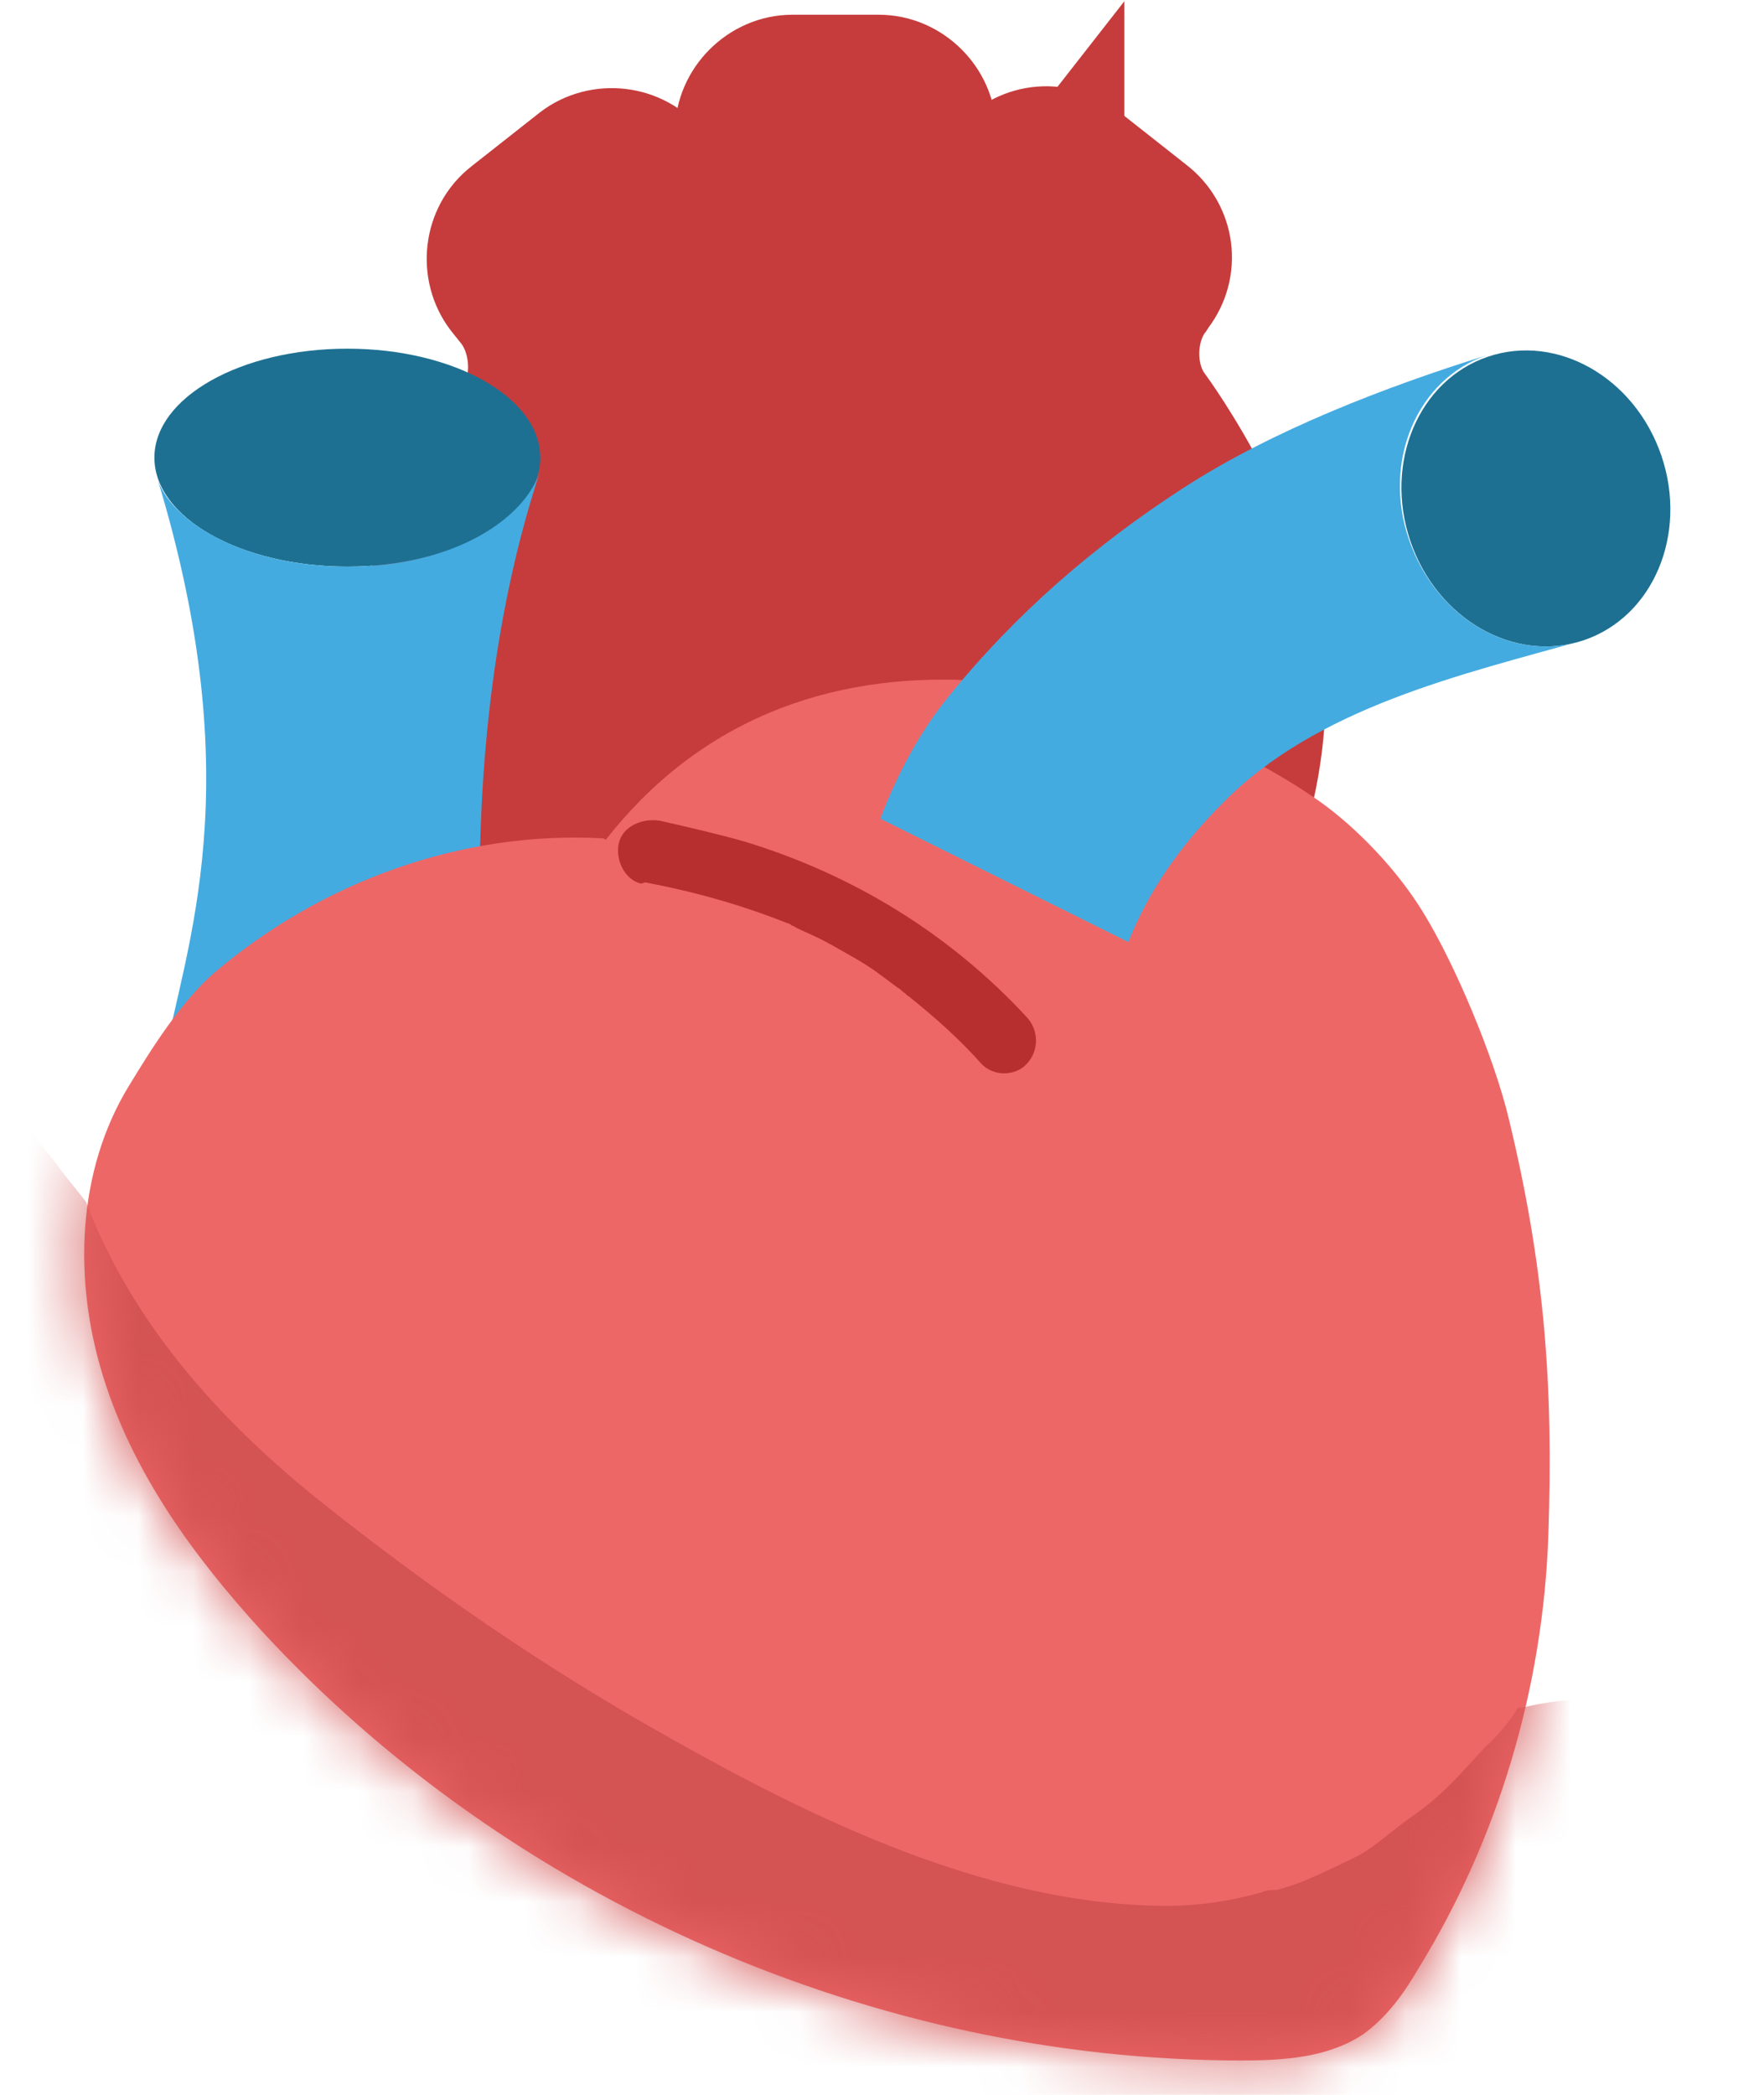
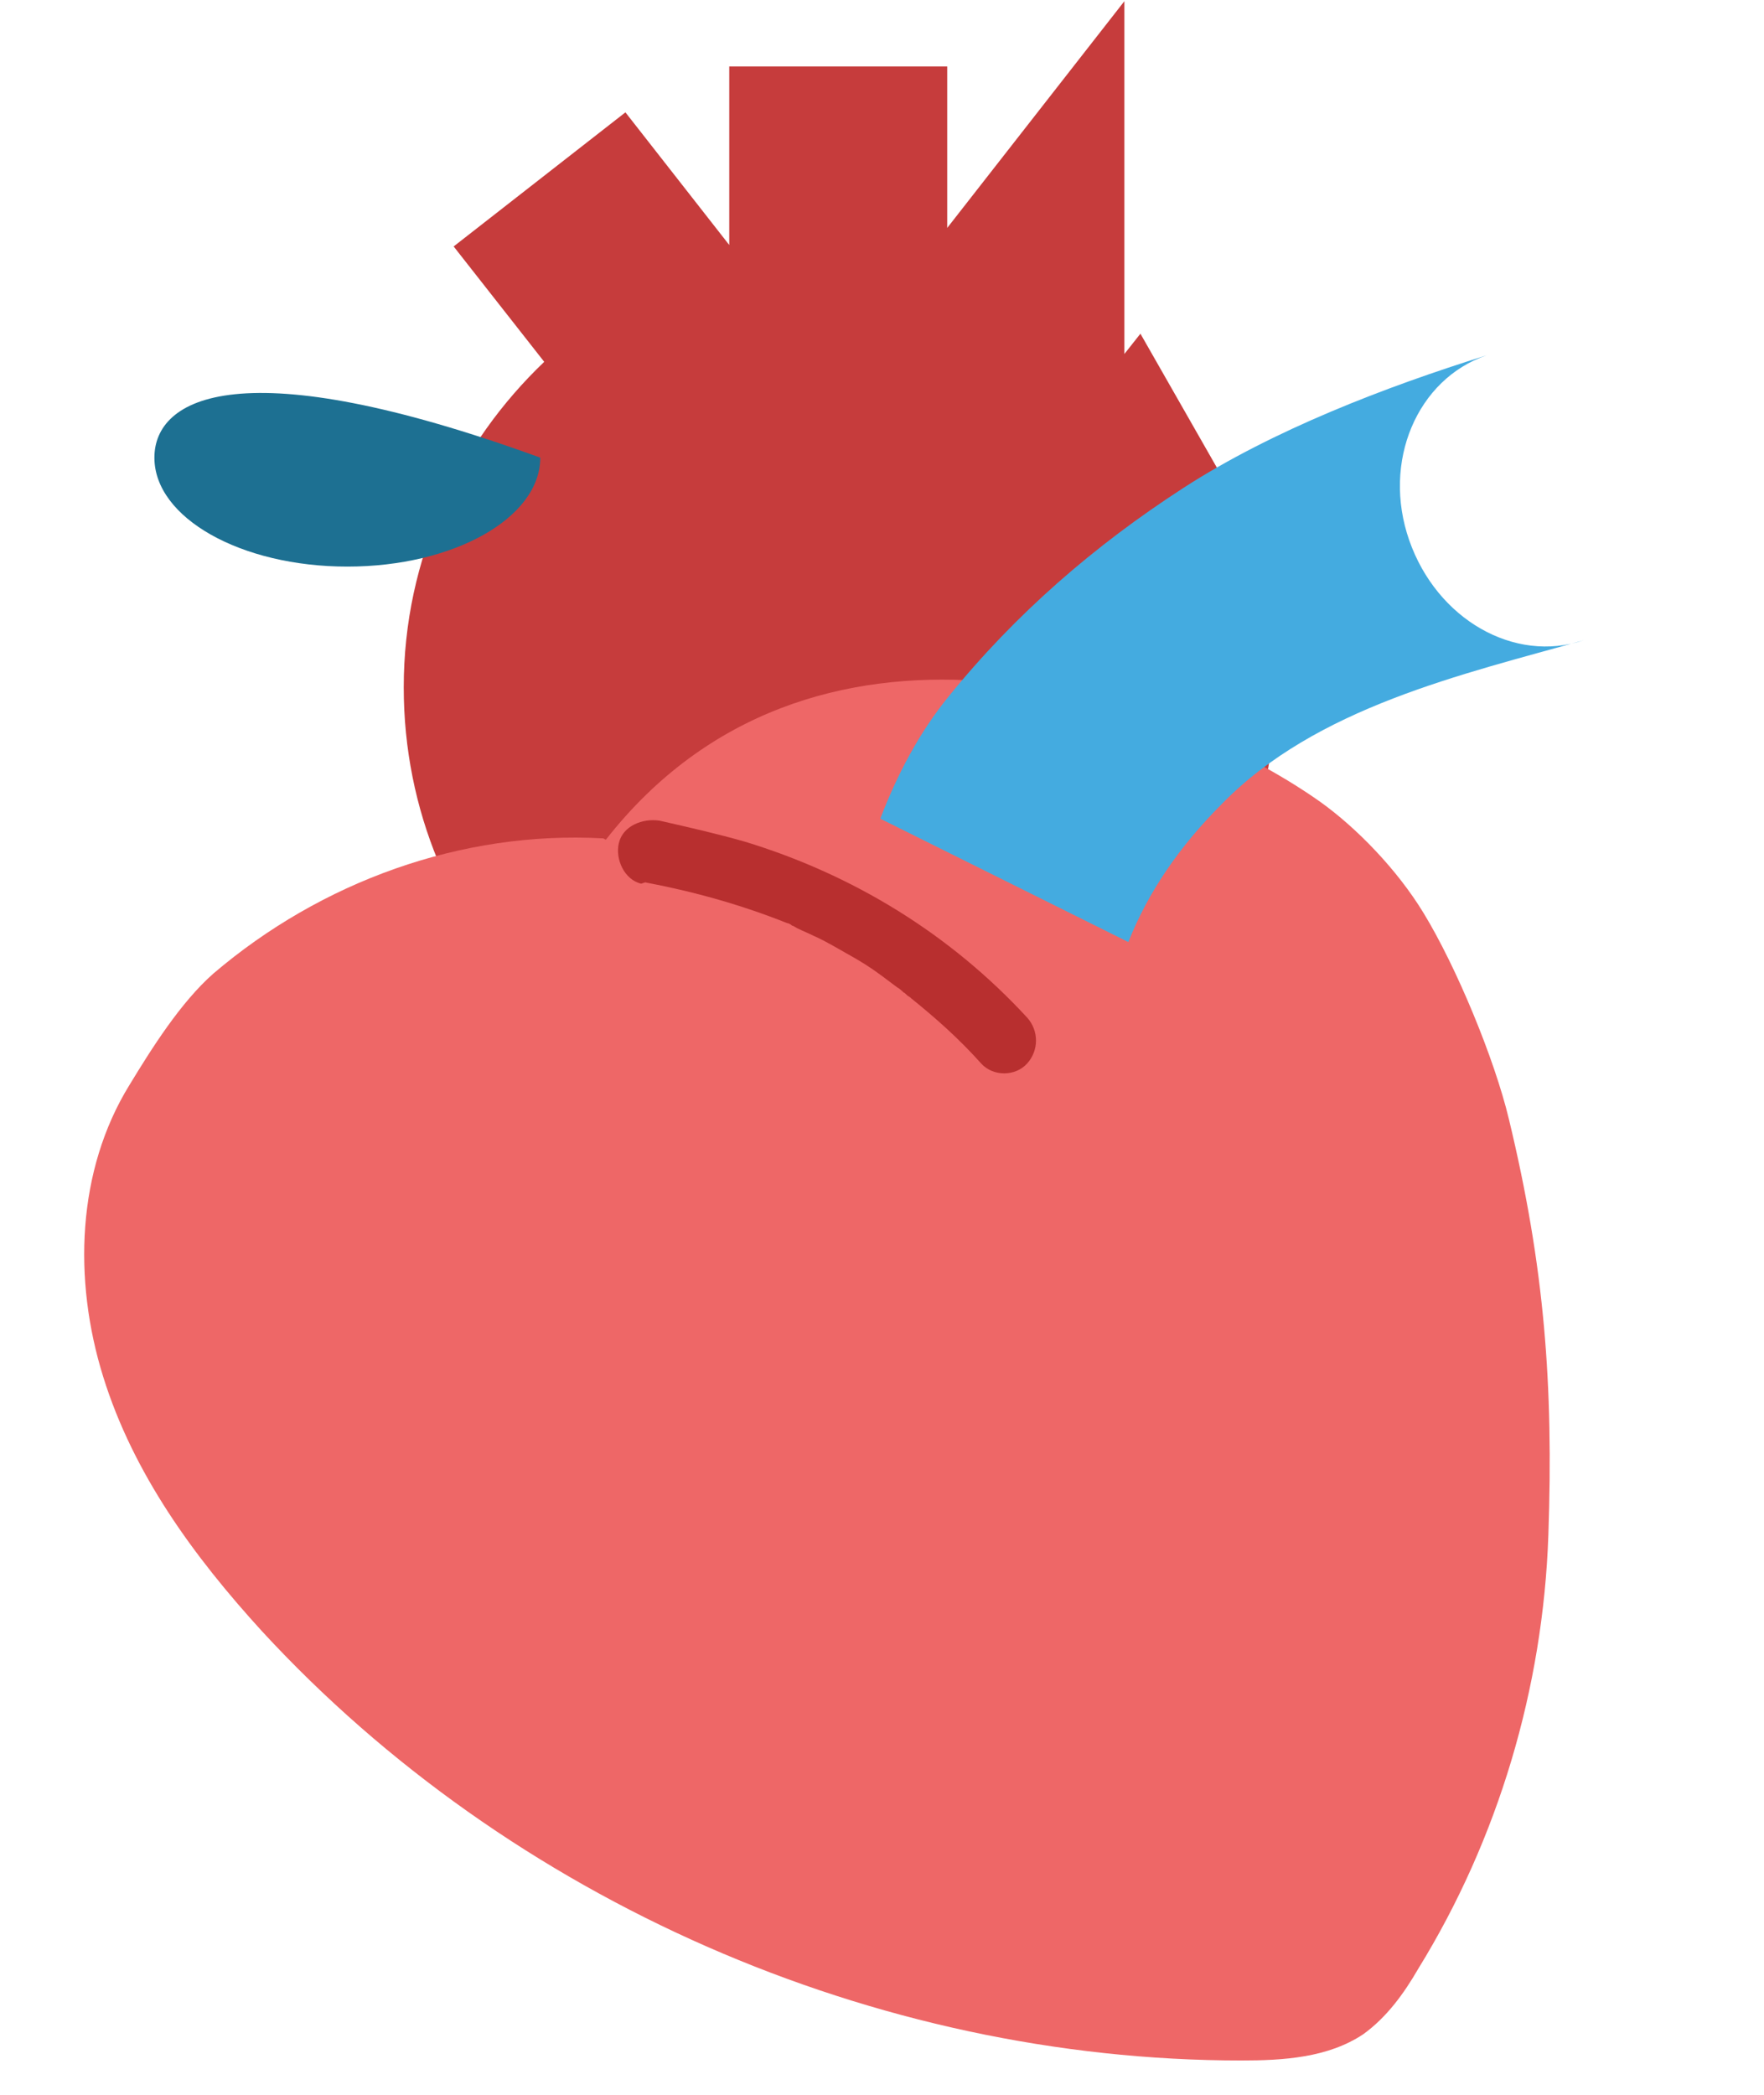
<svg xmlns="http://www.w3.org/2000/svg" width="32" height="38" viewBox="0 0 32 38" fill="none">
  <path d="M15.306 3.083V9.585L18.52 5.472V11.825L20.439 9.396C20.96 10.306 21.258 11.349 21.258 12.469C21.258 15.925 18.534 18.664 15.229 18.664C11.925 18.664 9.201 15.925 9.201 12.469C9.201 10.662 9.964 9.071 11.168 7.922L12.4 6.746L11.35 5.406L10.868 4.792L11.023 4.671L11.751 5.601L15.106 9.891V3.083H15.306Z" fill="#C63C3C" stroke="#C63C3C" stroke-width="3.754" />
-   <path d="M21.112 7.35C20.707 6.826 20.731 5.969 21.112 5.469L21.159 5.397C21.564 4.873 21.469 4.135 20.945 3.73L19.707 2.754C19.183 2.349 18.445 2.445 18.04 2.968L17.873 3.183C17.468 3.707 17.135 3.588 17.135 2.921V2.397C17.135 1.754 16.587 1.206 15.944 1.206H14.373C13.73 1.206 13.182 1.754 13.182 2.397V3.254C13.182 3.897 12.849 4.016 12.444 3.516L12.039 2.992C11.634 2.468 10.873 2.397 10.373 2.778L9.134 3.754C8.61 4.159 8.539 4.921 8.92 5.421L9.11 5.659C9.515 6.183 9.539 7.04 9.158 7.564C9.158 7.564 7.301 10.16 7.301 12.493C7.301 16.946 10.825 20.565 15.206 20.565C19.588 20.565 23.112 16.946 23.112 12.493C23.112 10.064 21.112 7.35 21.112 7.35Z" fill="#C63C3C" stroke="#C63C3C" stroke-width="1.877" stroke-miterlimit="10" />
-   <path d="M6.301 10.278C8.234 10.278 9.801 9.393 9.801 8.302C9.801 7.21 8.234 6.325 6.301 6.325C4.368 6.325 2.801 7.21 2.801 8.302C2.801 9.393 4.368 10.278 6.301 10.278Z" fill="#1D7092" />
-   <path d="M2.848 8.658C3.062 9.42 4.372 10.278 6.3 10.278C8.229 10.278 9.515 9.42 9.801 8.539C8.11 13.635 8.872 19.183 8.872 19.183L2.967 19.279C3.348 17.183 4.562 14.278 2.848 8.658Z" fill="#44ABE0" />
+   <path d="M6.301 10.278C8.234 10.278 9.801 9.393 9.801 8.302C4.368 6.325 2.801 7.21 2.801 8.302C2.801 9.393 4.368 10.278 6.301 10.278Z" fill="#1D7092" />
  <path d="M10.991 15.232C14.681 10.517 21.039 12.493 23.944 14.541C24.611 15.017 25.349 15.779 25.826 16.565C26.421 17.541 27.111 19.208 27.373 20.304C28.016 22.971 28.183 25.114 28.088 27.852C27.992 30.614 27.183 33.352 25.73 35.71C25.468 36.162 25.159 36.591 24.73 36.901C24.087 37.329 23.278 37.377 22.516 37.377C15.872 37.377 9.252 34.472 4.752 29.59C3.514 28.233 2.418 26.733 1.871 24.971C1.323 23.209 1.394 21.232 2.347 19.684C2.752 19.018 3.276 18.184 3.871 17.66C5.824 15.994 8.371 15.065 10.943 15.208L10.991 15.232Z" fill="#EE6767" />
  <mask id="mask0_885_14862" style="mask-type:luminance" maskUnits="userSpaceOnUse" x="1" y="12" width="28" height="26">
    <path d="M10.991 15.232C14.681 10.517 21.039 12.493 23.944 14.541C24.611 15.017 25.349 15.779 25.826 16.565C26.421 17.541 27.111 19.208 27.373 20.304C28.016 22.971 28.183 25.114 28.088 27.852C27.992 30.614 27.183 33.352 25.73 35.71C25.468 36.162 25.159 36.591 24.73 36.901C24.087 37.329 23.278 37.377 22.516 37.377C15.872 37.377 9.252 34.472 4.752 29.59C3.514 28.233 2.418 26.733 1.871 24.971C1.323 23.209 1.394 21.232 2.347 19.684C2.752 19.018 3.276 18.184 3.871 17.66C5.824 15.994 8.371 15.065 10.943 15.208L10.991 15.232Z" fill="white" />
  </mask>
  <g mask="url(#mask0_885_14862)">
-     <path d="M33.494 34.307C32.804 31.759 30.137 30.354 27.637 30.973C27.613 30.973 27.565 30.973 27.541 30.973C27.375 31.235 27.184 31.473 26.946 31.687C26.636 32.021 26.351 32.354 26.017 32.64C25.827 32.806 25.613 32.949 25.422 33.092C25.232 33.235 25.041 33.402 24.827 33.545C24.732 33.616 24.636 33.664 24.541 33.711C24.088 33.926 23.636 34.164 23.16 34.283C23.065 34.283 22.969 34.283 22.874 34.33C22.279 34.497 21.636 34.592 20.945 34.569C17.874 34.497 14.802 33.021 12.183 31.544C9.92 30.282 7.777 28.806 5.753 27.187C3.92 25.71 2.372 23.948 1.562 21.805C1.42 21.615 1.253 21.424 1.11 21.234C-0.366 19.138 -3.057 18.138 -5.414 19.519C-7.486 20.734 -8.605 23.925 -7.129 26.044C1.277 37.974 15.873 43.641 30.137 40.141C32.637 39.521 34.137 36.712 33.47 34.283L33.494 34.307Z" fill="#D45353" />
-   </g>
-   <path d="M28.733 11.613C29.991 11.186 30.621 9.69 30.14 8.27C29.659 6.85 28.249 6.044 26.991 6.471C25.733 6.897 25.103 8.393 25.584 9.813C26.065 11.233 27.475 12.039 28.733 11.613Z" fill="#1D7092" />
+     </g>
  <path d="M15.969 14.851C16.278 14.041 16.683 13.279 17.207 12.636C18.421 11.136 19.85 9.898 21.469 8.85C23.088 7.803 25.136 7.017 26.97 6.445C25.708 6.874 25.065 8.374 25.565 9.803C26.065 11.232 27.47 12.041 28.732 11.613C26.541 12.232 23.874 12.827 22.16 14.589C21.398 15.351 20.826 16.184 20.469 17.089" fill="#44ABE0" />
  <path d="M11.704 16.006C12.585 16.173 13.442 16.411 14.275 16.744C14.299 16.744 14.347 16.768 14.37 16.792C14.394 16.792 14.418 16.816 14.466 16.84C14.561 16.887 14.68 16.935 14.775 16.983C14.99 17.078 15.18 17.197 15.394 17.316C15.609 17.435 15.799 17.554 15.99 17.697C16.085 17.768 16.18 17.84 16.276 17.911C16.323 17.935 16.371 17.983 16.395 18.006C16.418 18.006 16.442 18.054 16.49 18.078C16.537 18.102 16.537 18.125 16.49 18.078C16.966 18.459 17.395 18.84 17.799 19.292C18.014 19.53 18.419 19.53 18.633 19.292C18.847 19.054 18.847 18.697 18.633 18.459C17.228 16.935 15.466 15.863 13.513 15.268C13.013 15.125 12.489 15.006 11.966 14.887C11.656 14.839 11.299 14.982 11.227 15.292C11.156 15.578 11.323 15.959 11.632 16.03L11.704 16.006Z" fill="#B82F2F" />
</svg>